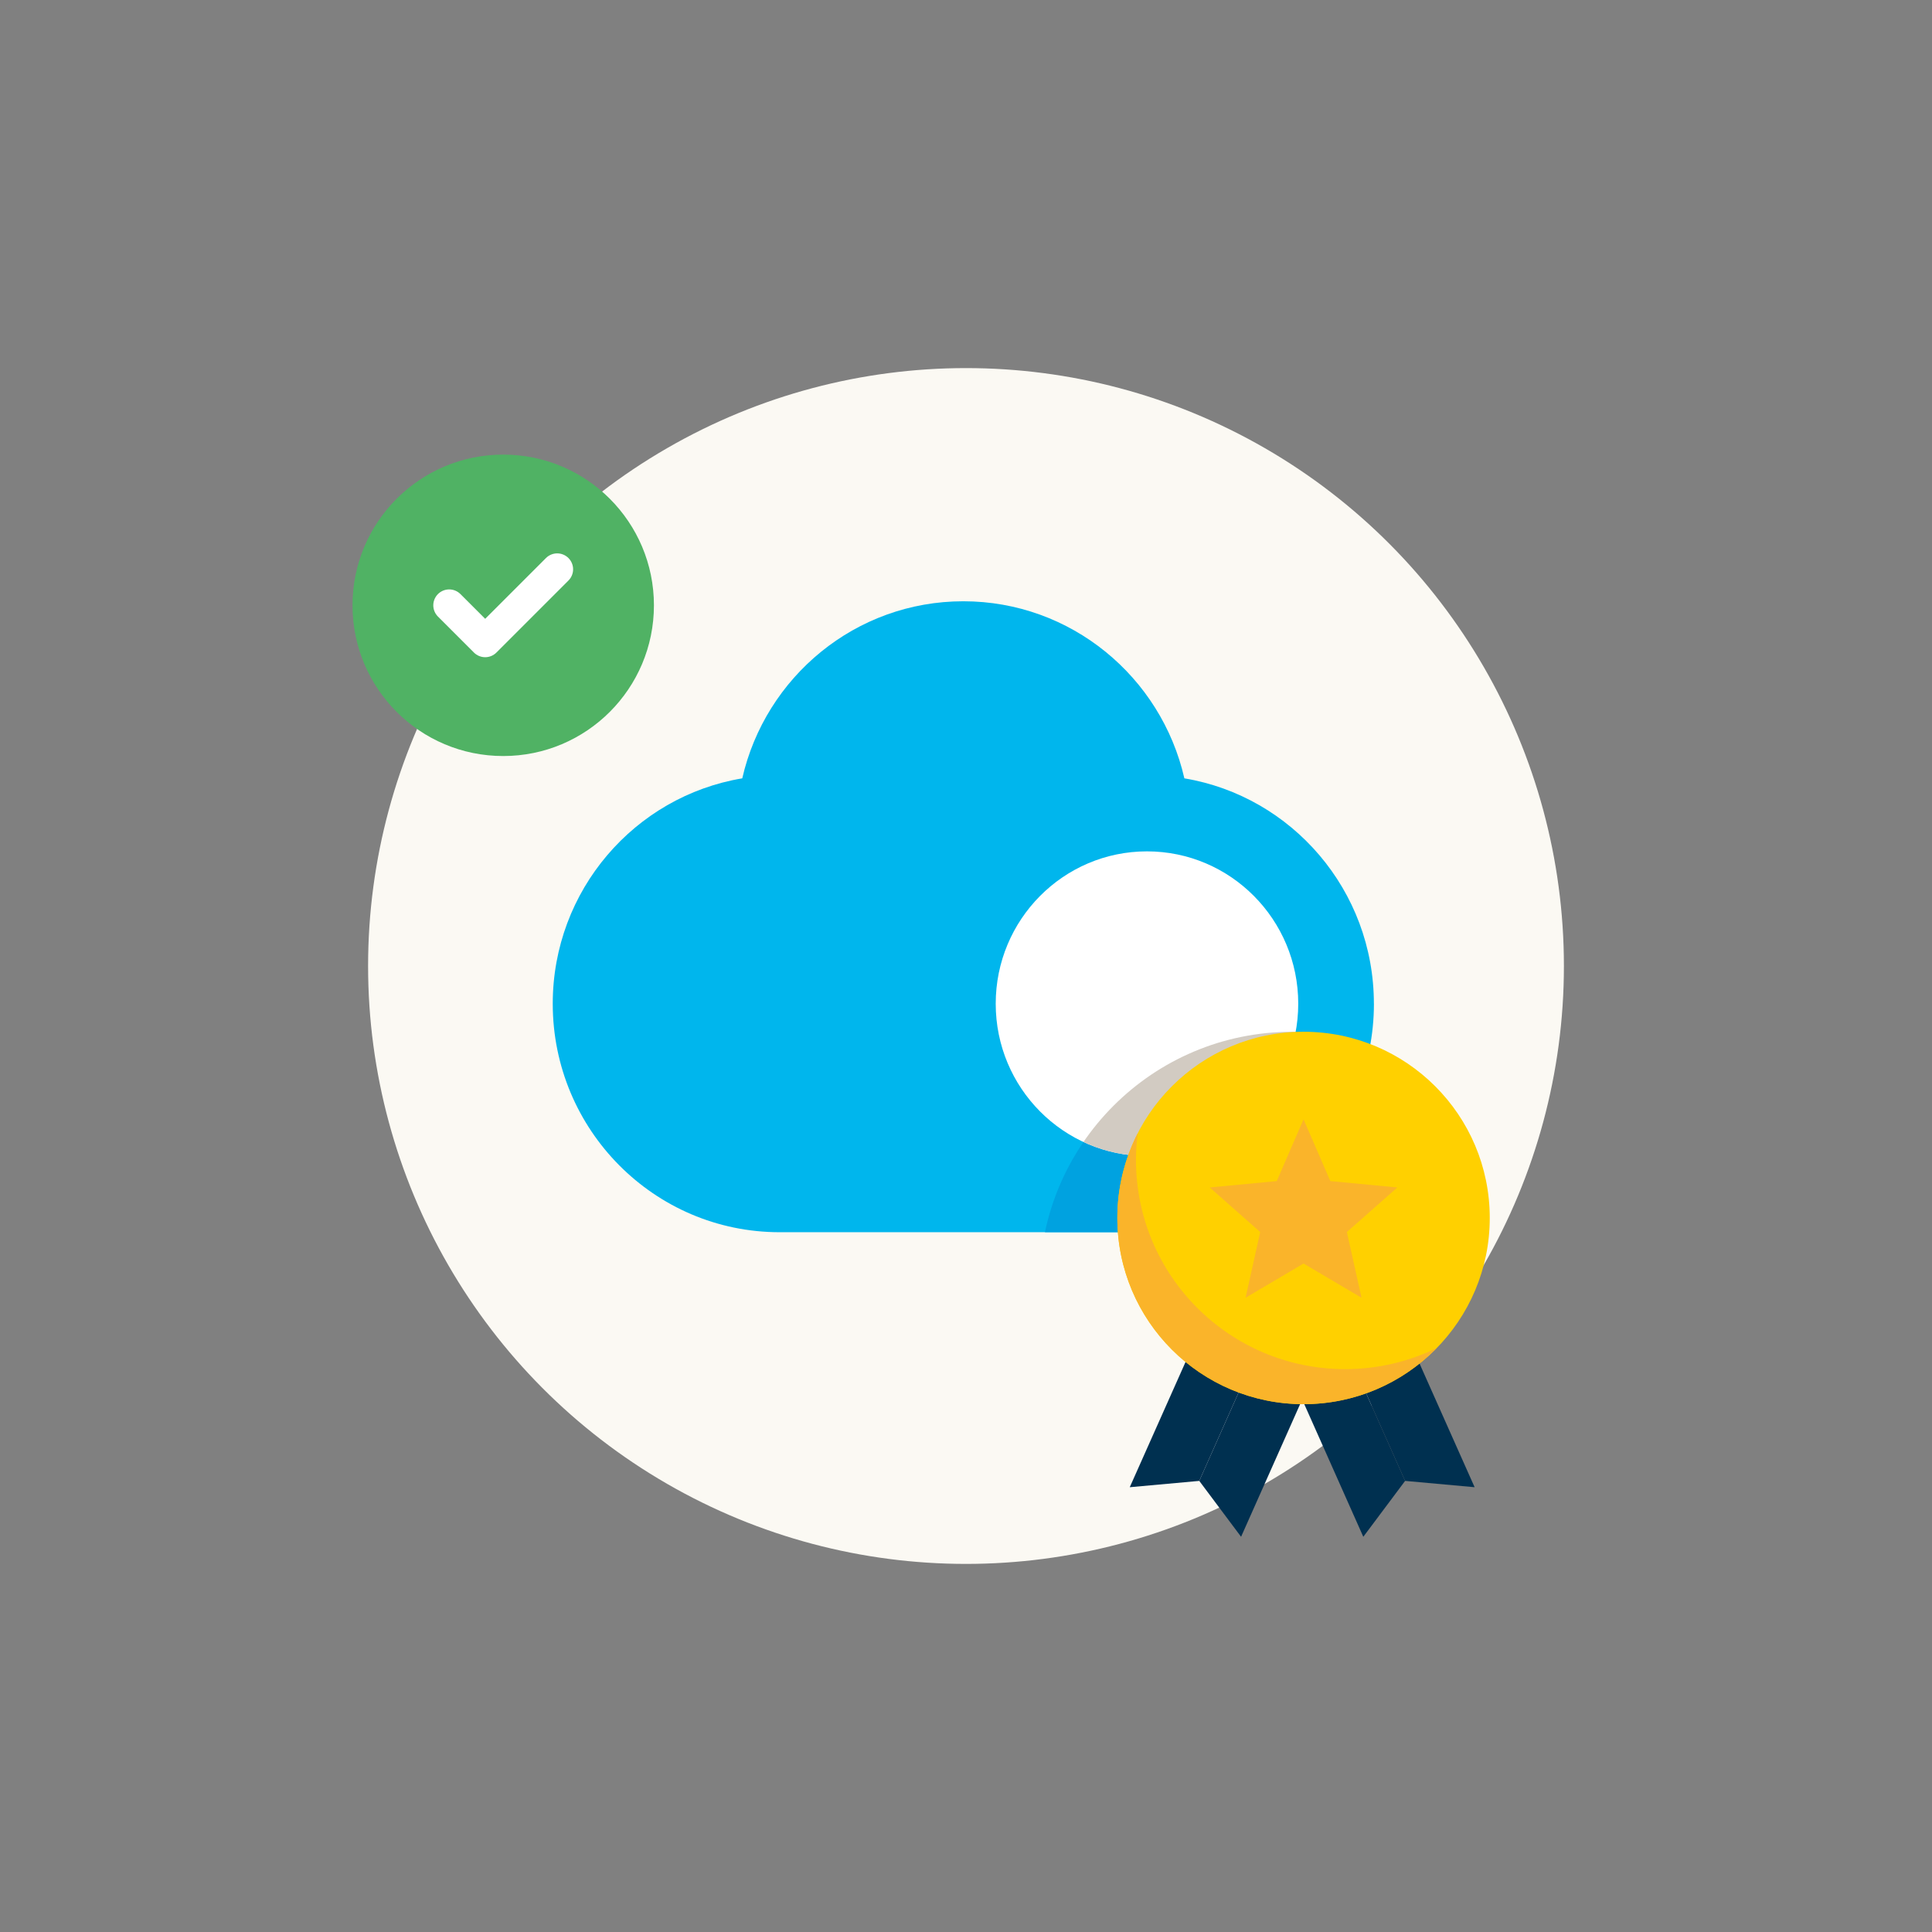
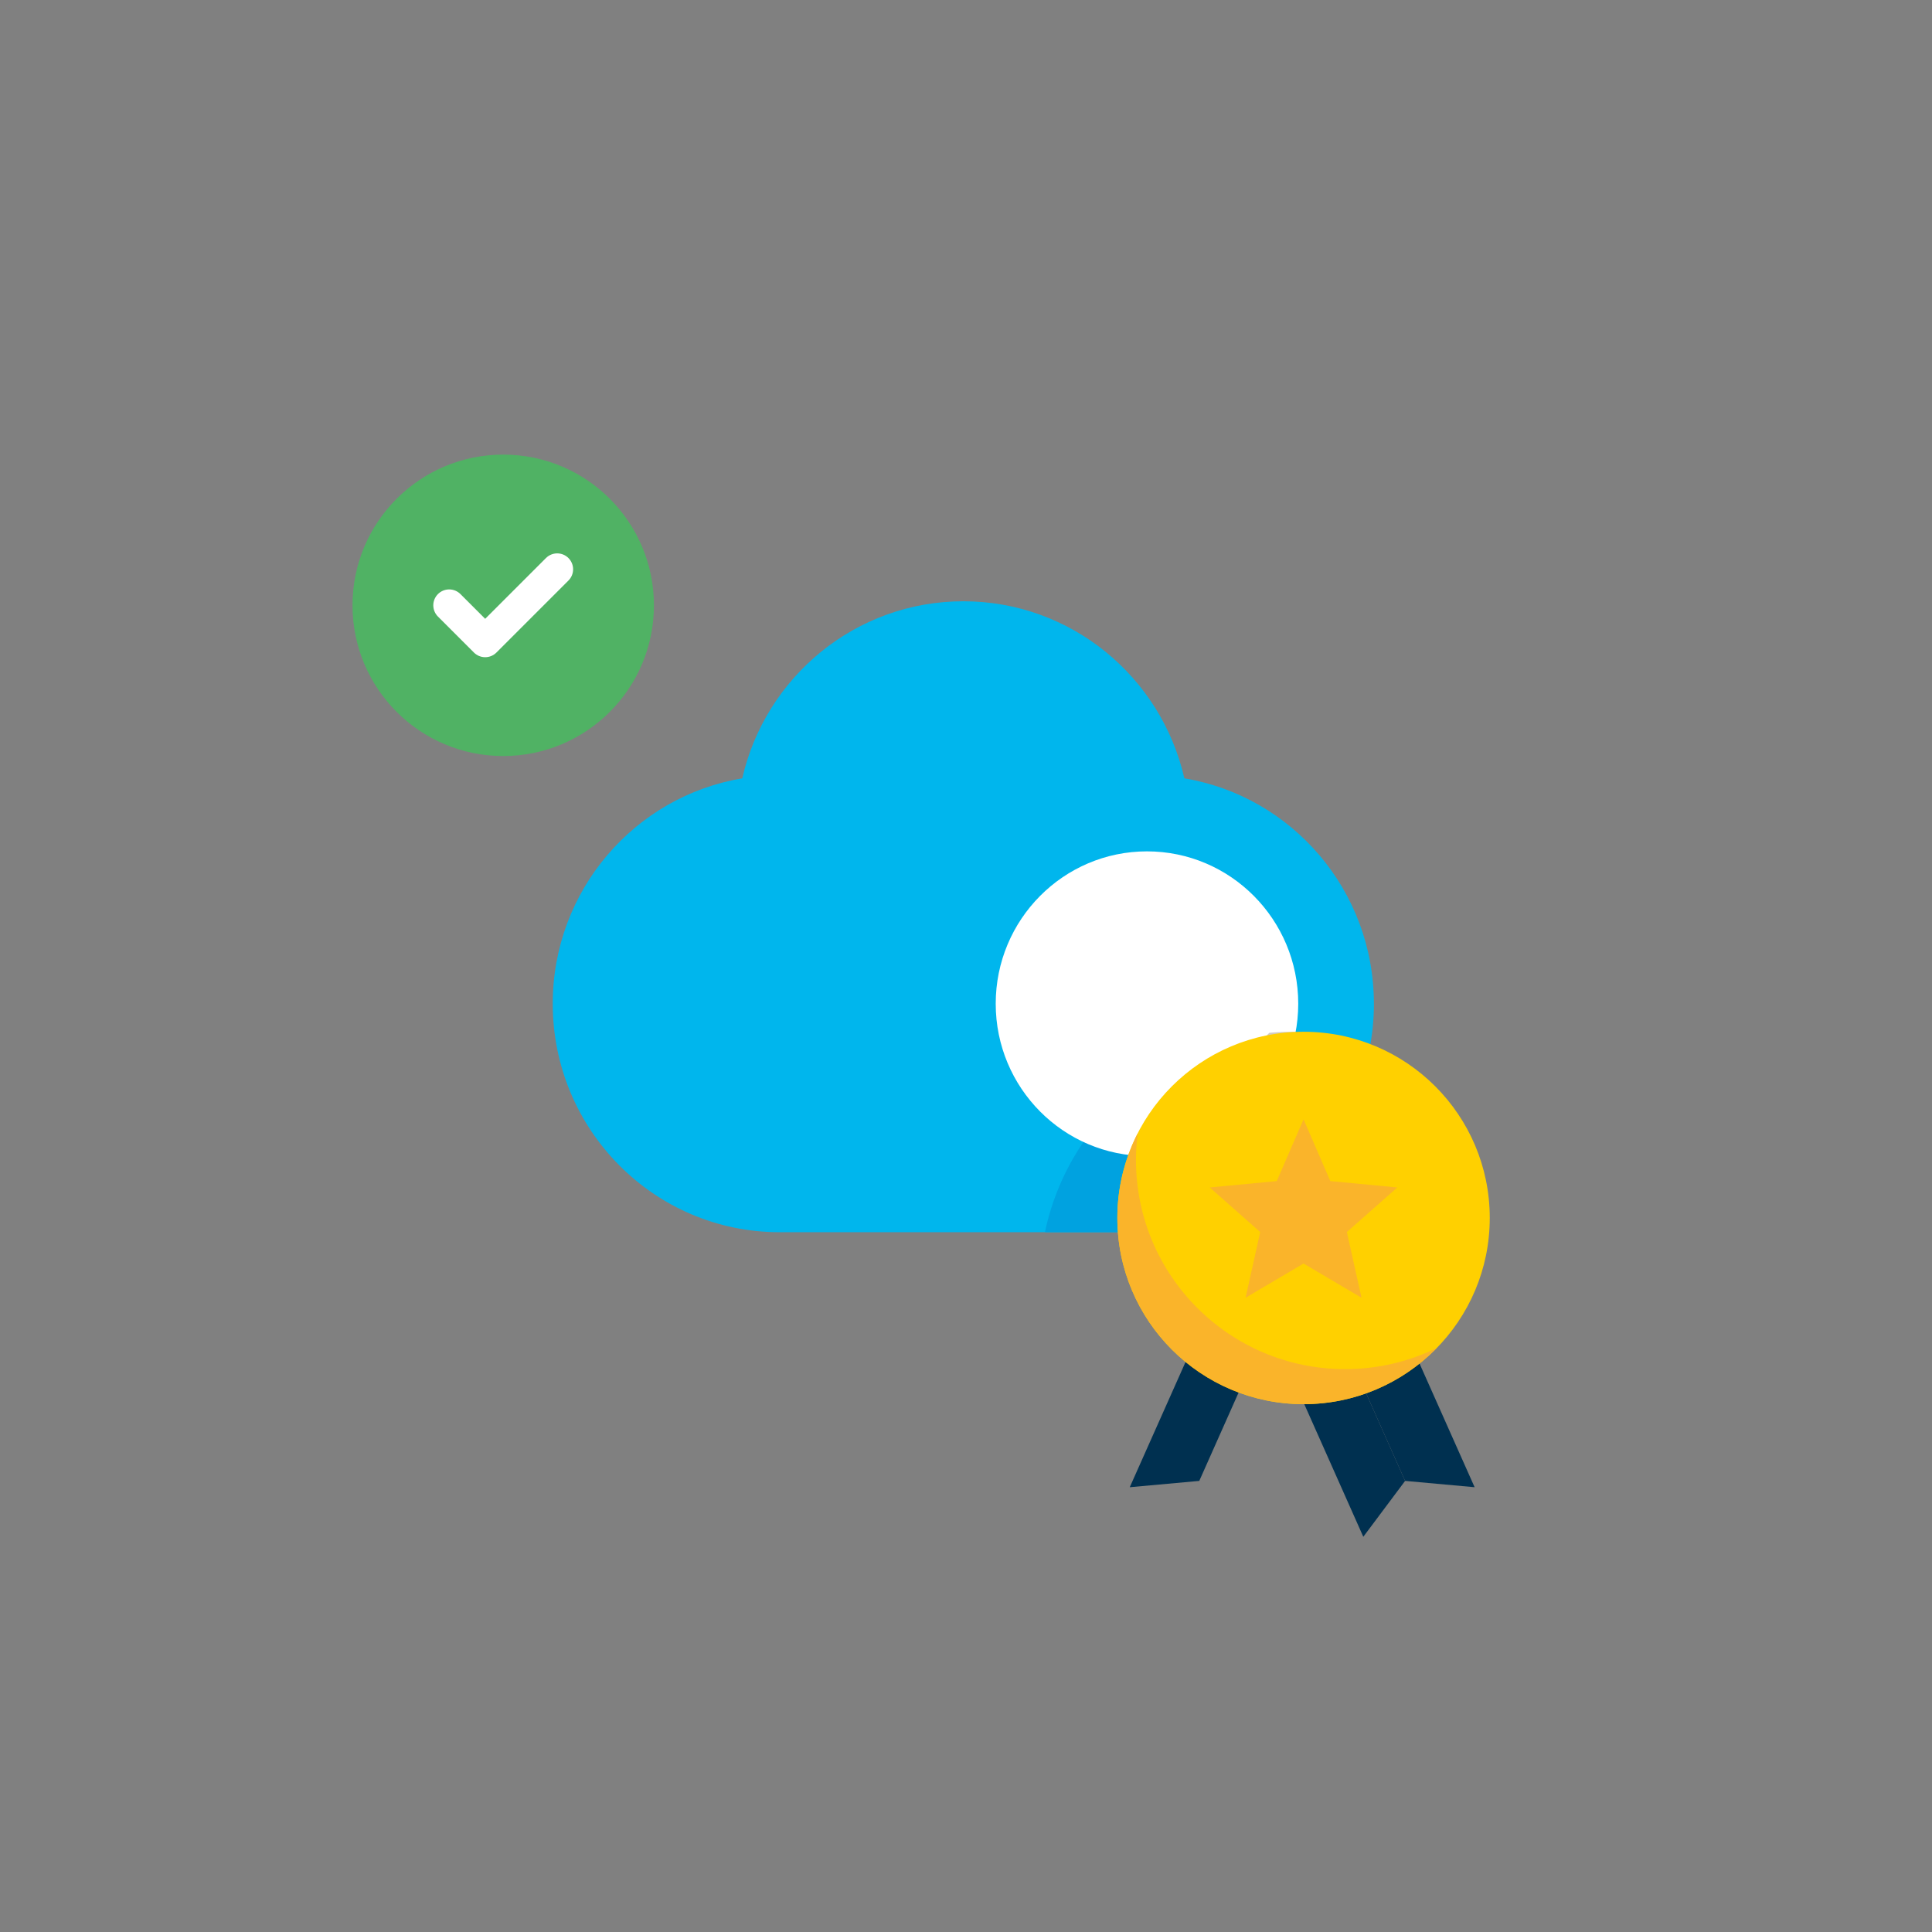
<svg xmlns="http://www.w3.org/2000/svg" id="Laag_1" data-name="Laag 1" viewBox="0 0 425.2 425.2">
  <rect x="0" y="0" width="425.2" height="425.2" fill="#808080" stroke="none" />
  <defs>
    <style>
      .cls-1, .cls-2, .cls-3 {
        fill: none;
      }

      .cls-4 {
        fill: #d2cbc2;
      }

      .cls-5 {
        fill: #fab42a;
      }

      .cls-6 {
        fill: #ffd000;
      }

      .cls-7 {
        clip-path: url(#clippath-3);
      }

      .cls-8 {
        clip-path: url(#clippath-2);
      }

      .cls-9 {
        fill: #fff;
      }

      .cls-10 {
        fill: #00a2e0;
      }

      .cls-2 {
        stroke: #fff;
        stroke-linecap: round;
        stroke-linejoin: round;
        stroke-width: 7px;
      }

      .cls-11 {
        fill: #50b264;
        stroke: #50b264;
        stroke-width: 6.28px;
      }

      .cls-11, .cls-3 {
        stroke-miterlimit: 10;
      }

      .cls-12 {
        fill: #003050;
      }

      .cls-13 {
        clip-path: url(#clippath);
      }

      .cls-14 {
        fill: #fbf9f3;
      }

      .cls-3 {
        stroke: #00a2e0;
        stroke-width: 38.25px;
      }

      .cls-15 {
        fill: #00b6ed;
      }
    </style>
    <clipPath id="clippath">
      <path class="cls-1" d="M-140.68,226.3c0-25.03-18.1-45.79-41.84-49.75-5.12-22.39-25.02-39.09-48.8-39.09s-43.69,16.7-48.8,39.09c-23.74,3.96-41.84,24.72-41.84,49.75,0,27.86,22.43,50.44,50.1,50.44h81.1c27.67,0,50.09-22.59,50.09-50.44" />
    </clipPath>
    <clipPath id="clippath-2">
      <path class="cls-1" d="M302.37,220.9c0-24.95-18.05-45.65-41.71-49.6-5.1-22.32-24.94-38.97-48.65-38.97s-43.55,16.65-48.65,38.97c-23.66,3.95-41.71,24.65-41.71,49.6,0,27.77,22.36,50.29,49.94,50.29h80.85c27.58,0,49.94-22.52,49.94-50.29" />
    </clipPath>
    <clipPath id="clippath-3">
-       <path class="cls-1" d="M285.72,220.9c0,18.51-14.91,33.53-33.29,33.53s-33.29-15.01-33.29-33.53,14.91-33.53,33.29-33.53,33.29,15.01,33.29,33.53" />
+       <path class="cls-1" d="M285.72,220.9c0,18.51-14.91,33.53-33.29,33.53" />
    </clipPath>
  </defs>
  <g class="cls-13">
    <path class="cls-3" d="M3.76,206.35c0-44.48-32.17-81.37-74.36-88.42-9.09-39.79-44.46-69.48-86.74-69.48s-77.64,29.68-86.74,69.48c-42.19,7.04-74.36,43.94-74.36,88.42,0,49.51,39.86,89.65,89.03,89.65H-85.27c49.17,0,89.03-40.14,89.03-89.65" />
  </g>
-   <circle class="cls-14" cx="212.6" cy="212.6" r="131.59" />
  <g>
    <circle class="cls-11" cx="110.75" cy="133.22" r="30.03" />
    <path class="cls-2" d="M98.86,133.22l7.92,7.92,15.85-15.85" />
  </g>
  <g>
    <path class="cls-15" d="M302.37,220.9c0-24.95-18.05-45.65-41.71-49.6-5.1-22.32-24.94-38.97-48.65-38.97s-43.55,16.65-48.65,38.97c-23.66,3.95-41.71,24.65-41.71,49.6,0,27.77,22.36,50.29,49.94,50.29h80.85c27.58,0,49.94-22.52,49.94-50.29" />
    <g class="cls-8">
      <circle class="cls-10" cx="284.36" cy="282.65" r="55.57" />
    </g>
    <path class="cls-9" d="M285.72,220.9c0,18.51-14.91,33.53-33.29,33.53s-33.29-15.01-33.29-33.53,14.91-33.53,33.29-33.53,33.29,15.01,33.29,33.53" />
    <g class="cls-7">
      <circle class="cls-4" cx="284.36" cy="282.65" r="55.57" />
    </g>
  </g>
  <g>
    <g>
      <polygon class="cls-12" points="266.24 287.8 248.64 327.31 263.94 325.92 278.48 293.25 266.24 287.8" />
-       <polygon class="cls-12" points="290.73 298.7 273.14 338.22 263.94 325.92 278.48 293.25 290.73 298.7" />
    </g>
    <g>
      <polygon class="cls-12" points="306.94 287.8 324.54 327.31 309.24 325.92 294.7 293.25 306.94 287.8" />
      <polygon class="cls-12" points="282.45 298.7 300.04 338.22 309.24 325.92 294.7 293.25 282.45 298.7" />
    </g>
    <circle class="cls-6" cx="286.89" cy="268.05" r="40.98" />
    <path class="cls-5" d="M296.03,301.32c-25.42,0-46.02-20.6-46.02-46.02,0-2,.14-3.96.39-5.89-2.86,5.59-4.49,11.93-4.49,18.64,0,22.63,18.35,40.98,40.98,40.98,11.49,0,21.87-4.74,29.32-12.36-6.09,2.98-12.93,4.65-20.17,4.65Z" />
    <polygon class="cls-5" points="286.89 246.34 292.78 259.94 307.53 261.34 296.42 271.15 299.65 285.61 286.89 278.08 274.13 285.61 277.35 271.15 266.24 261.34 280.99 259.94 286.89 246.34" />
  </g>
</svg>